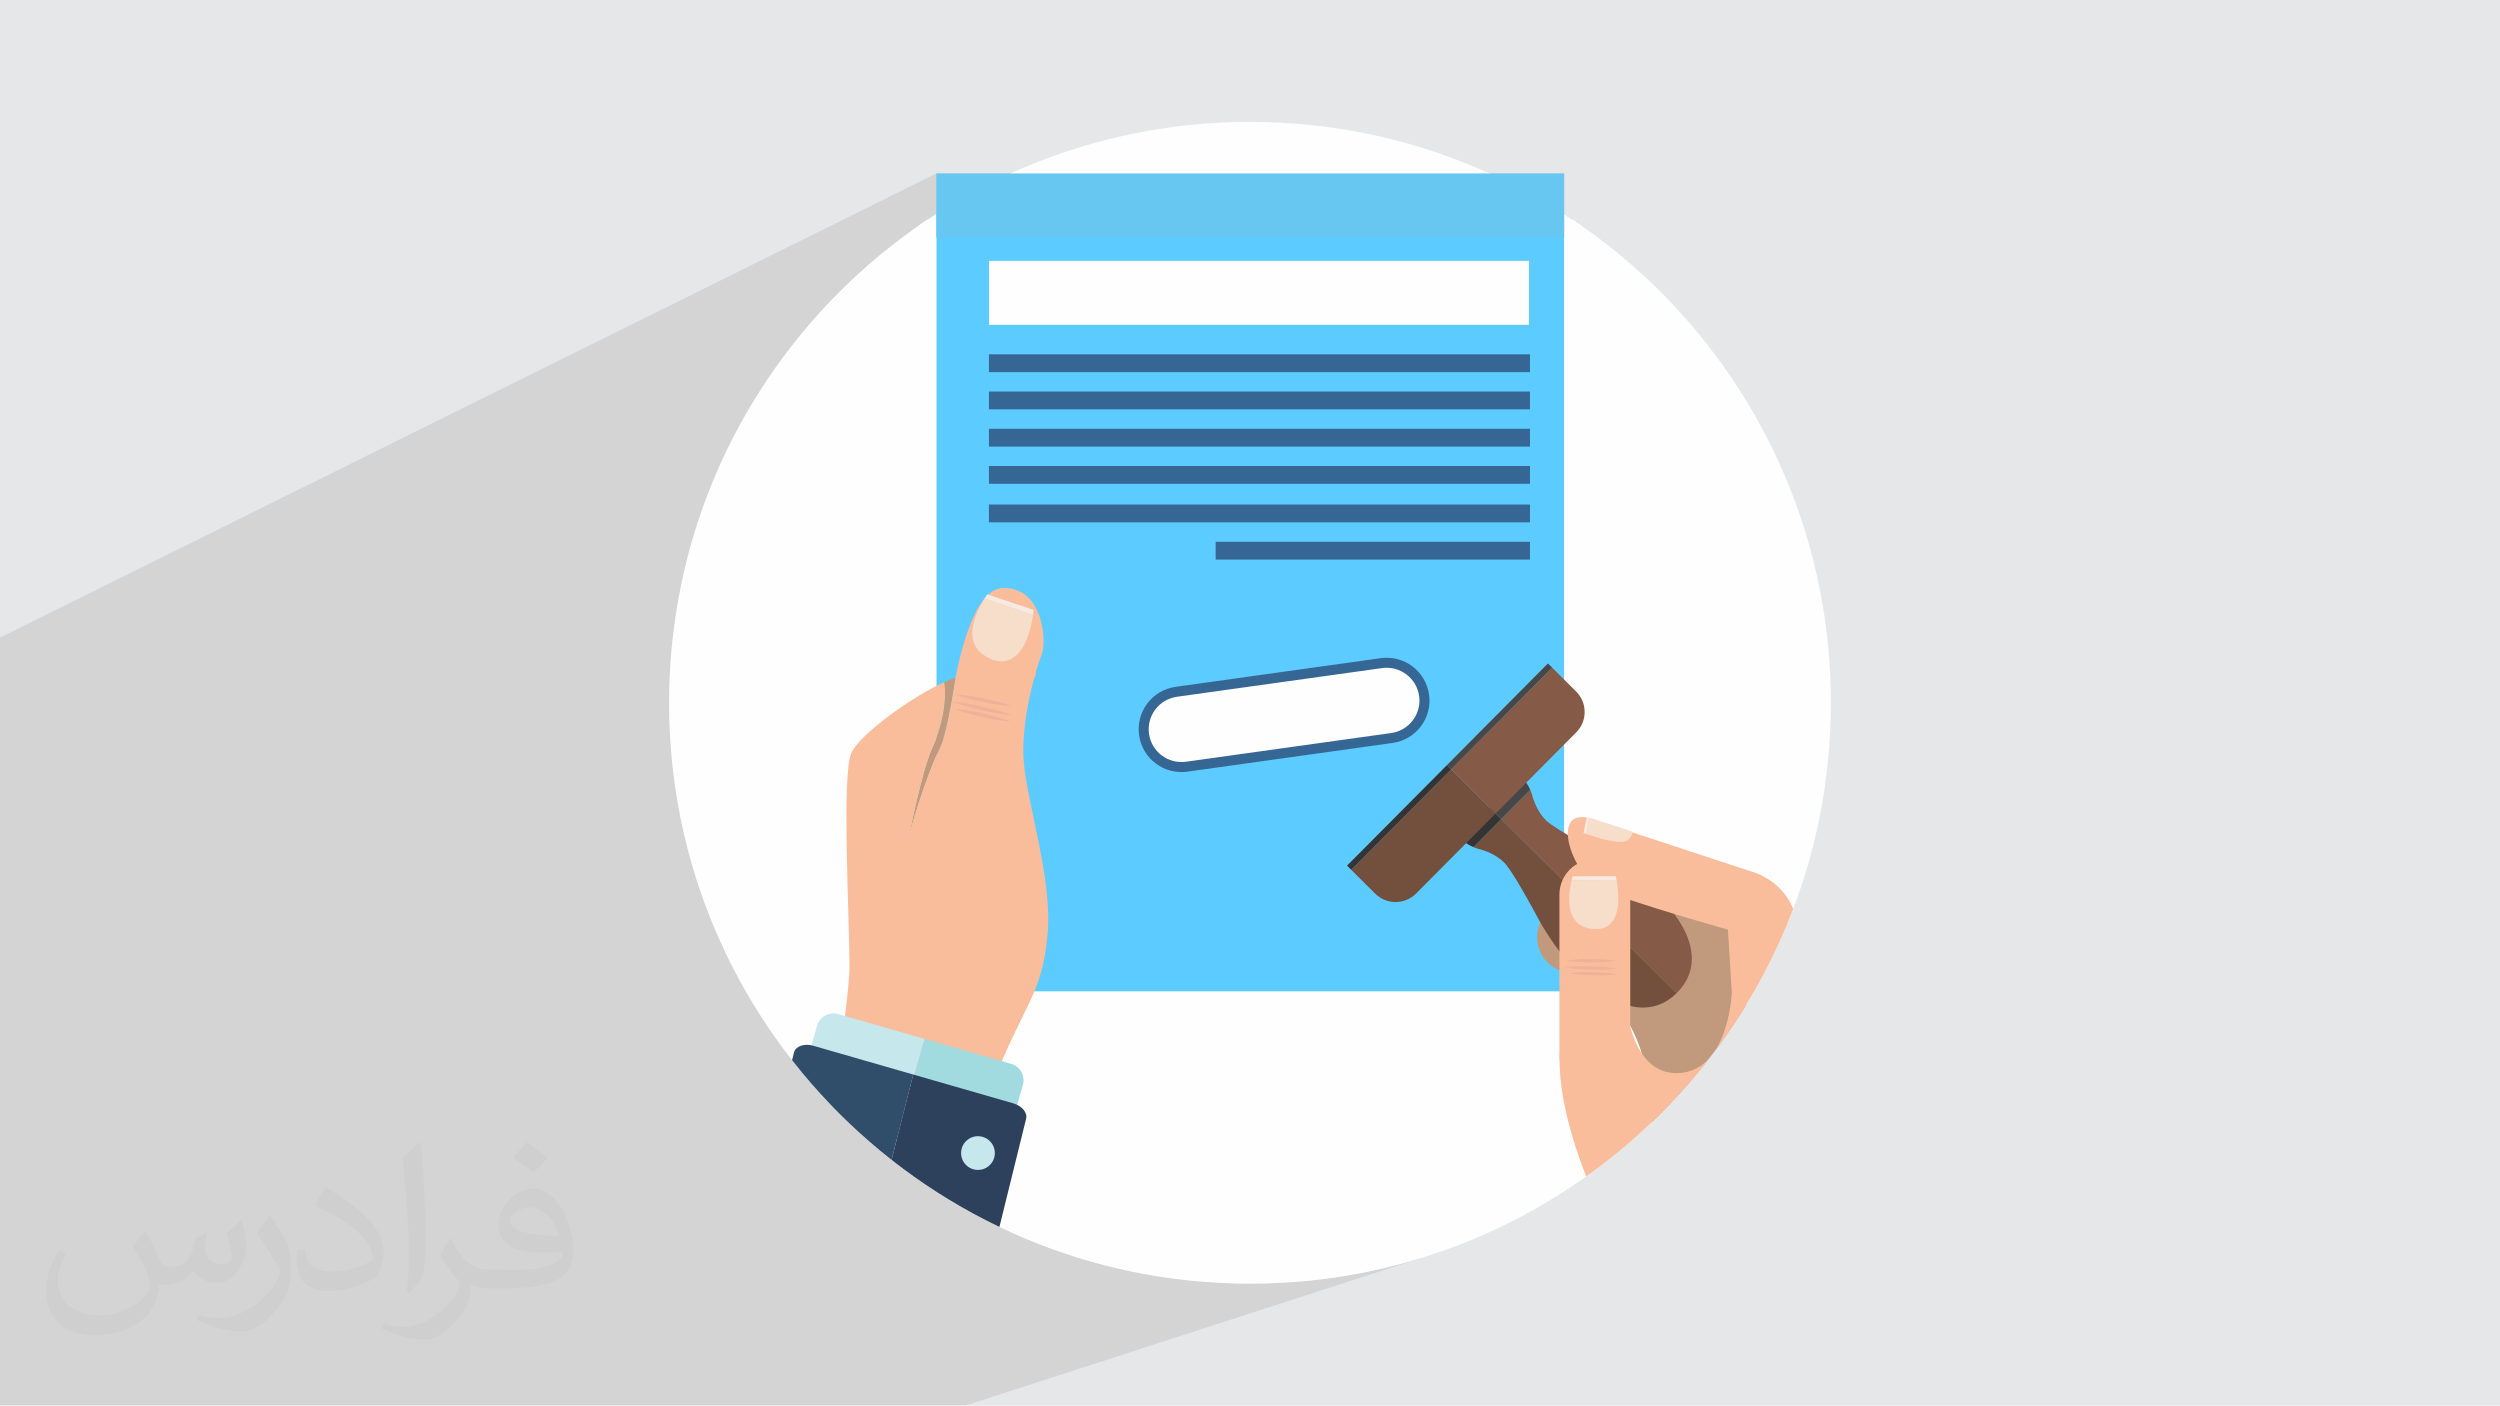
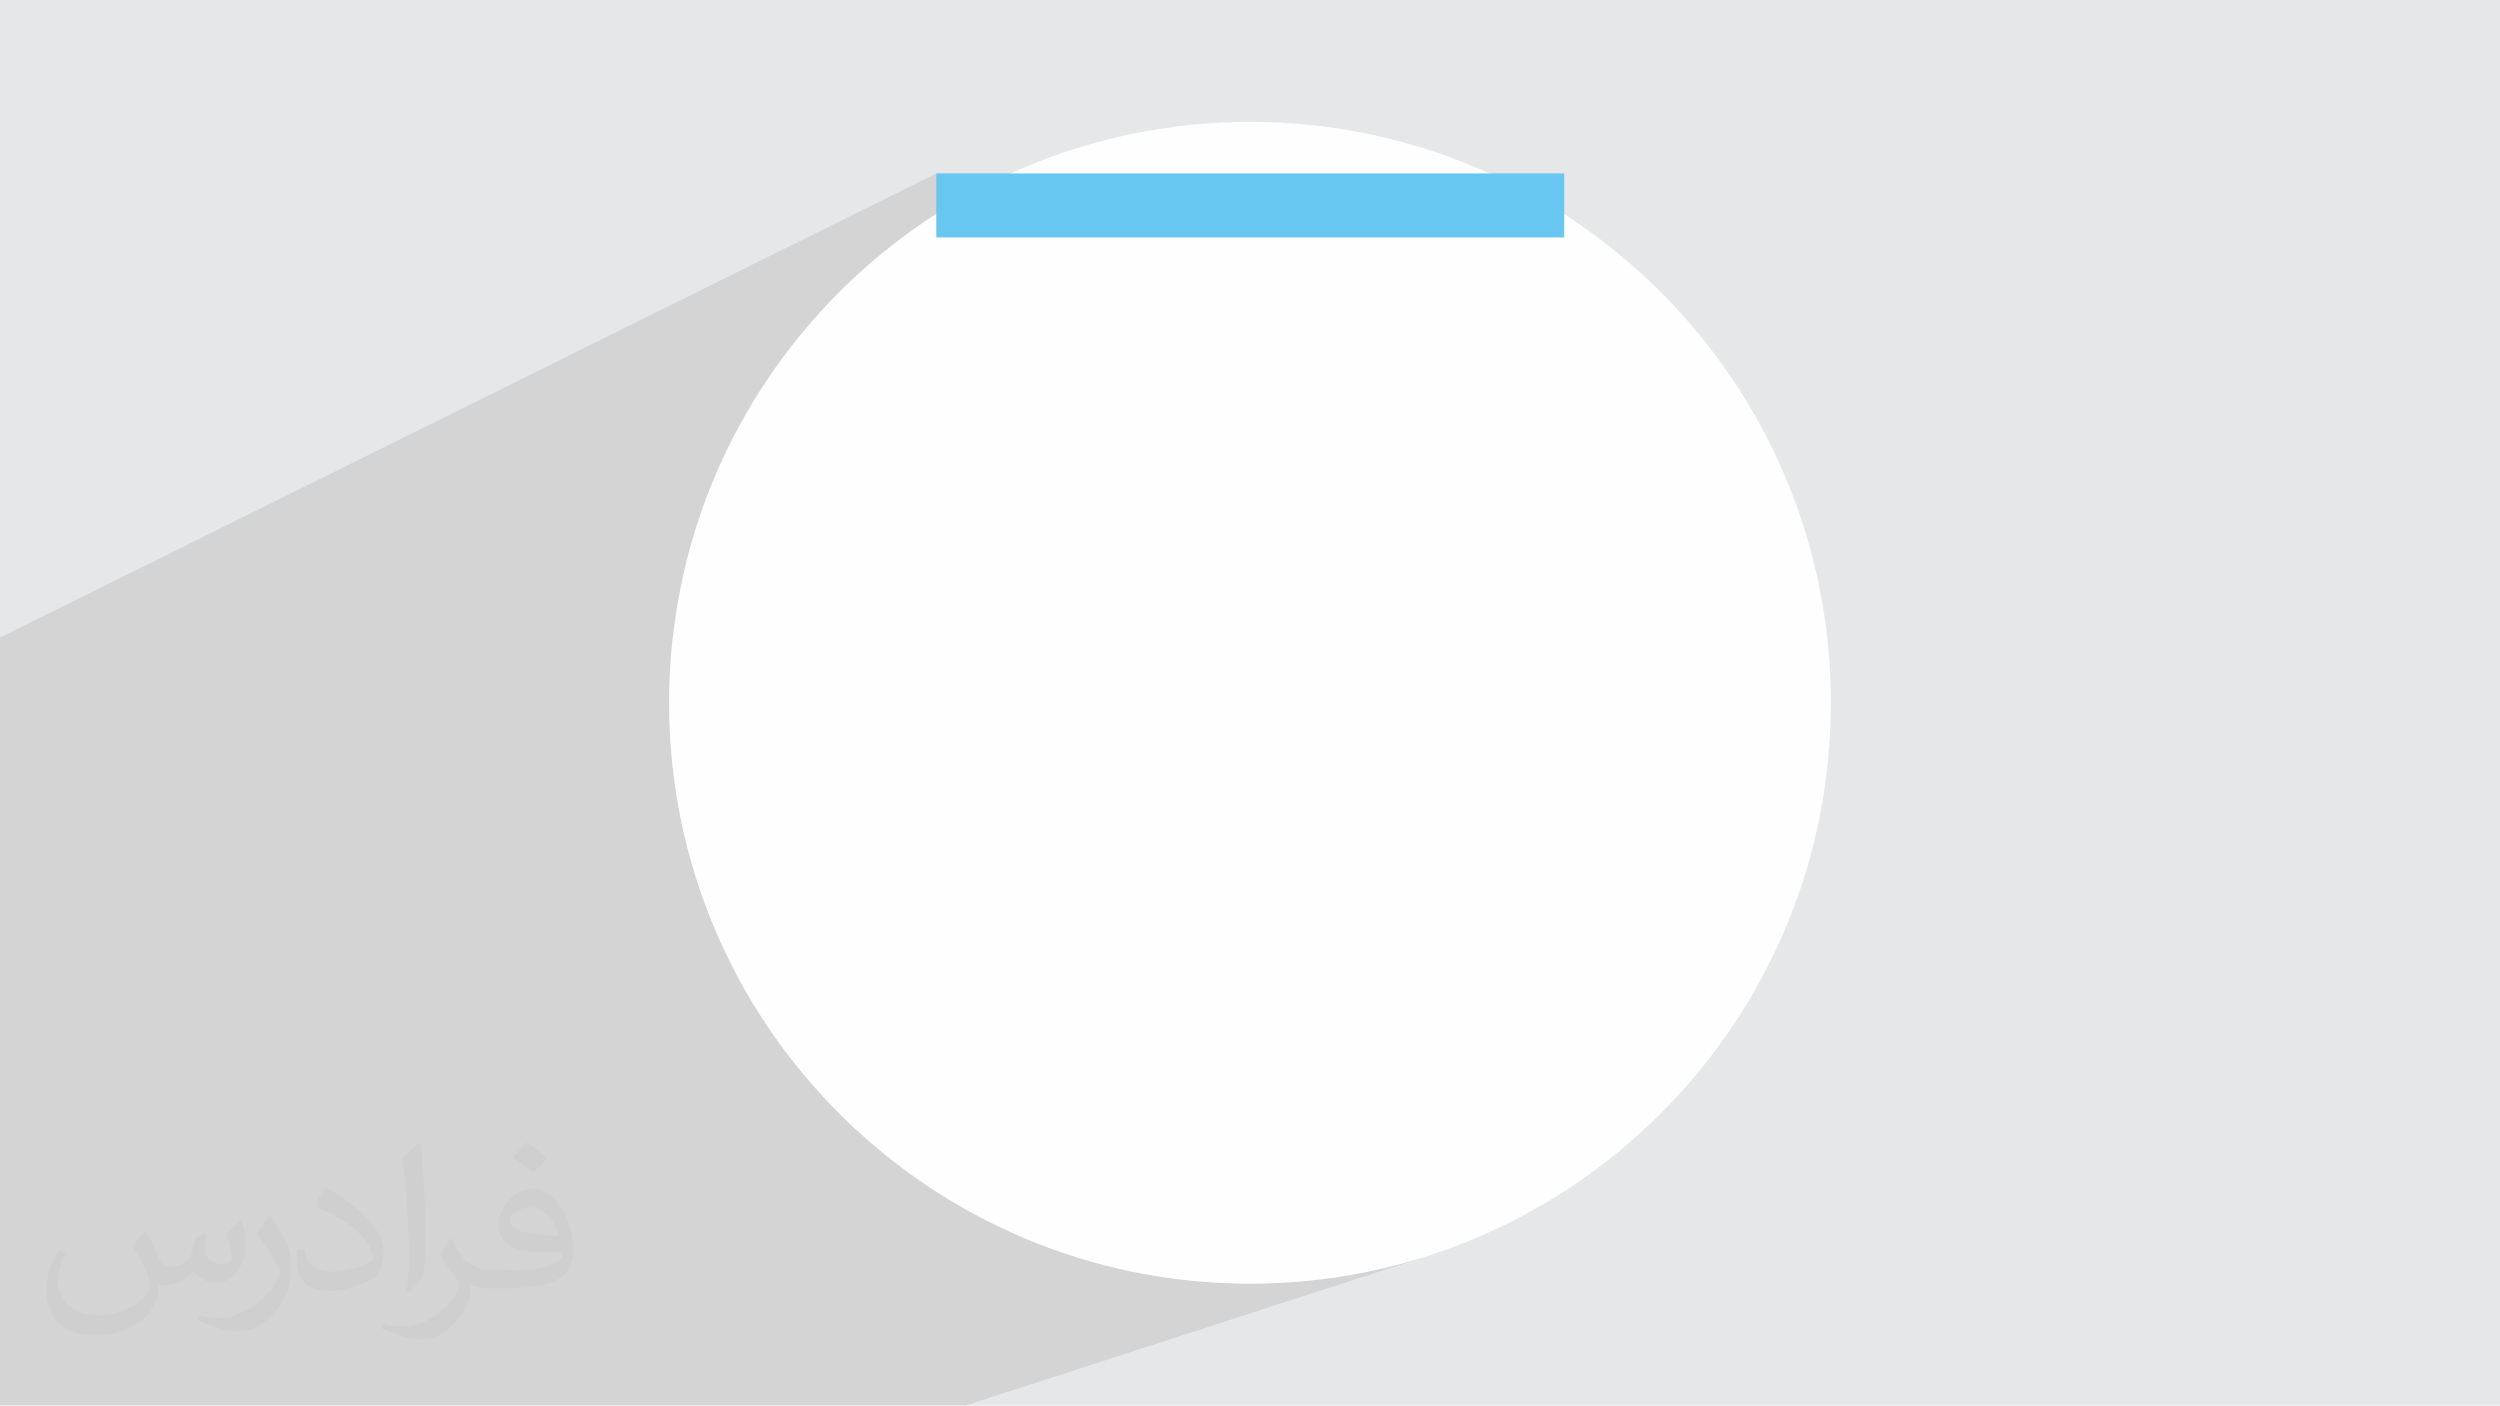
<svg xmlns="http://www.w3.org/2000/svg" xml:space="preserve" width="3.705in" height="2.083in" version="1.1" style="shape-rendering:geometricPrecision; text-rendering:geometricPrecision; image-rendering:optimizeQuality; fill-rule:evenodd; clip-rule:evenodd" viewBox="0 0 3705.33 2083.18">
  <defs>
    <style type="text/css">
   
    .fil23 {fill:none}
    .fil3 {fill:#FEFEFE}
    .fil24 {fill:#68C7F1}
    .fil0 {fill:#E6E7E8}
    .fil5 {fill:#FEFEFE;fill-rule:nonzero}
    .fil8 {fill:#FABD9C;fill-rule:nonzero}
    .fil18 {fill:#F7EAE1;fill-rule:nonzero}
    .fil19 {fill:#F7DECA;fill-rule:nonzero}
    .fil20 {fill:#EFB299;fill-rule:nonzero}
    .fil6 {fill:#EBABA3;fill-rule:nonzero}
    .fil10 {fill:#C6E8ED;fill-rule:nonzero}
    .fil9 {fill:#C1997D;fill-rule:nonzero}
    .fil11 {fill:#A1DADF;fill-rule:nonzero}
    .fil14 {fill:#855A46;fill-rule:nonzero}
    .fil15 {fill:#73503E;fill-rule:nonzero}
    .fil17 {fill:#484747;fill-rule:nonzero}
    .fil16 {fill:#343435;fill-rule:nonzero}
    .fil7 {fill:#366693;fill-rule:nonzero}
    .fil22 {fill:#2E587D;fill-rule:nonzero}
    .fil21 {fill:#2D4A5F;fill-rule:nonzero}
    .fil13 {fill:#304D6A;fill-rule:nonzero}
    .fil12 {fill:#2D415C;fill-rule:nonzero}
    .fil4 {fill:#5CCBFF;fill-rule:nonzero}
    .fil2 {fill:#373435;fill-opacity:0.031}
    .fil1 {fill:#373435;fill-opacity:0.102}
   
  </style>
    <clipPath id="id0">
-       <path d="M1852.67 180.68c475.46,0 860.91,385.44 860.91,860.91 0,475.47 -385.44,860.91 -860.91,860.91 -475.47,0 -860.91,-385.44 -860.91,-860.91 0,-475.46 385.44,-860.91 860.91,-860.91z" />
-     </clipPath>
+       </clipPath>
  </defs>
  <g id="Layer_x0020_1">
    <polygon class="fil0" points="-0,0 3705.33,0 3705.33,2083.18 -0,2083.18 " />
    <polygon class="fil1" points="-0,1390.26 -0,1314.31 -0,991.54 -0,944.96 1387.71,257.05 2318.3,257.05 2318.3,351.9 997.48,943.48 996.2,953.56 992.88,997.28 991.76,1041.59 992.88,1085.89 996.2,1129.61 1001.68,1172.7 1009.25,1215.09 1018.86,1256.74 1030.46,1297.59 1044,1337.6 1059.41,1376.69 1076.65,1414.83 1095.67,1451.95 1116.4,1488 1138.79,1522.93 1162.79,1556.68 1188.35,1589.2 1215.41,1620.44 1243.91,1650.34 1273.81,1678.85 1305.05,1705.91 1337.57,1731.46 1371.33,1755.47 1406.26,1777.86 1442.31,1798.59 1479.43,1817.6 1517.56,1834.84 1556.66,1850.26 1596.66,1863.79 1637.52,1875.39 1679.17,1885 1721.56,1892.57 1764.65,1898.05 1808.37,1901.37 1852.67,1902.5 1896.97,1901.37 1940.69,1898.05 1983.78,1892.57 2026.17,1885 2067.82,1875.39 2108.68,1863.79 1431.02,2083.18 -0,2083.18 " />
    <path class="fil2" d="M216.69 1826.5c7,11 12,21 16,32 3,7 5,19 21,19 5,0 11,-1 17,-5 7,-3 12,-9 14,-17l6 -21 15 -7 1 1c-2,8 -3,16 -3,21 0,18 15,24 27,24 7,0 13,-4 13,-10 0,-8 -4,-23 -8,-35 7,-7 14,-14 22,-20l1 1c4,15 6,30 6,40 0,10 -4,20 -8,27 -7,14 -20,25 -36,25 -12,0 -25,-6 -34,-17l-1 0c-9,11 -22,20 -43,20l-7 0c-1,14 -4,24 -9,33 -13,25 -50,42 -85.02,42 -49,0 -73.02,-28 -73.02,-66 0,-23 8,-45 19,-60l10 4c-7,14 -12,27 -12,40 0,35 29,52 62,52 31,0 68.01,-19 75.01,-42 -3,-25 -12,-36 -26,-59 4,-7 10,-15 17,-23l1 0 0 0 0 0 0 0 2 1 0 0 0 0 0 0 0 0 0 0 0 0 0 0 0 0 0 0 0 0 0 0 0 0 0.02 -0.01 -0.01 0.01 0 0 0 0 0 0 0.02 0zm564.05 -133.01c10,6 20,14 30,23 -6,8 -12,15 -21,21 -10,-8 -20,-15 -30,-22 7,-8 14,-15 20,-22l0 0 0 0 0 0 1 0 0 0 0 0 0 0 0 0 0 0zm5 96.02c-17,0 -30,11 -30,19 0,17 33,23 73.02,23 -5,-20 -22,-42 -43,-42l0 0 -0.01 0 -0.01 0 0 0zm-37 93.01c22,0 41,-1 55,-4 16,-4 30,-12 30,-18 0,-2 0,-3 -1,-5 -9,1 -19,1 -29,1 -29,0 -52,-7 -61,-23 -2,-5 -4,-10 -4,-16 0,-16 7,-32 19,-42 10,-9 21,-14 33,-14 20,0 37,16 48,42 6,14 11,30 11,51 0,14 -4,25 -12,34 -16,15 -45,21 -90.01,21l-20 0 0 0 -5 0c-11,0 -19,-2 -25,-7l-1 0c0,3 1,5 1,7 0,10 -3,23 -10,33 -20,30 -42,43 -60,43 -19,0 -42,-7 -63,-17l4 -7c7,3 16,5 29,5 34,0 78.01,-33 84.02,-64 -1,-3 -4,-6 -7,-10 -10,-12 -16,-22 -22,-32 5,-10 10,-18 14,-25l2 0c14,29 28,46 57,46l5 0 0 0 21 0 0 0 0 0 0 0 -3 1 0 0 0 0 0 0 0 0 0 0 -0.01 0zm-146.01 31c2,-14 3,-29 3,-43l0 -21c0,-39 -5,-96.02 -9,-133.01 7,-8 17,-17 25,-23l2 1c5,47 7,101.01 7,151.02 0,13 -1,26 -2,35 -1,12 -8,21 -22,35l-3 -1 0 0 0 0 0 0 -1 -1 0 0 0 0 0 0 0 0 0 -0.01 0 0zm-151.02 -62.02c1,18 10,33 41,33 20,0 36,-5 55,-14 3,-1 5,-3 5,-5 0,-12 -9,-27 -24,-41 -14,-13 -34,-25 -52,-32 -6,-3 -8,-5 -8,-8 0,-5 7,-16 13,-24l2 0c20,11 43,27 60,44 15,16 25,33 25,51 0,13 -4,26 -11,38 -22,11 -46,20 -70.01,20 -29,0 -48,-14 -48,-45 0,-3 0,-9 1,-16l10 0 0 0 0 0 0 0 1 -1 0 0 0 0 0 0 0 0 0 0 0.01 0 -0.01 0.01 0.01 -0.01zm-52 -52l18 29c7,11 13,22 13,41l0 24c0,19 -12,39 -32,60 -15,14 -29,20 -42,20 -19,0 -40,-6 -65,-17l3 -7c8,2 17,4 28,4 36,0 72.02,-26 89.01,-58 2,-4 3,-7 3,-9 0,-4 -2,-8 -4,-11 -9,-17 -19,-33 -30,-47 6,-9 12,-18 18,-27l1 0 0 -2 0 0 0 0 0 0 0 0 0 0 -0.01 0 0 0.01 0 -0.01z" />
    <path class="fil3" d="M1852.67 180.68c475.46,0 860.91,385.44 860.91,860.91 0,475.47 -385.44,860.91 -860.91,860.91 -475.47,0 -860.91,-385.44 -860.91,-860.91 0,-475.46 385.44,-860.91 860.91,-860.91z" />
    <g style="clip-path:url(#id0)">
      <g id="_1904542059536">
        <g>
          <polygon id="_1" class="fil4" points="1374.43,1482.94 2331.81,1482.94 2331.81,267.19 1374.43,267.19 " />
          <path id="_2" class="fil5" d="M2331.81 1496.57l-957.38 0 0 -27.25 957.38 0 13.65 13.63 -13.65 13.63zm13.65 -13.63l0 13.63 -13.65 0 13.65 -13.63zm0 -1215.76l0 1215.76 -27.29 0 0 -1215.76 13.65 -13.63 13.65 13.63zm-13.65 -13.63l13.65 0 0 13.63 -13.65 -13.63zm-957.38 0l957.38 0 0 27.25 -957.38 0 -13.65 -13.63 13.65 -13.63zm-13.65 13.63l0 -13.63 13.65 0 -13.65 13.63zm0 1215.76l0 -1215.76 27.29 0 0 1215.76 -13.65 13.63 -13.65 -13.63zm13.65 13.63l-13.65 0 0 -13.63 13.65 13.63z" />
        </g>
        <polygon class="fil6" points="1465.72,1003.59 1535.3,1003.59 1535.3,943.27 1465.72,943.27 " />
        <polygon class="fil5" points="1465.96,481.54 2266.06,481.54 2266.06,386.61 1465.96,386.61 " />
        <polygon class="fil7" points="1465.72,661.91 2267.65,661.91 2267.65,635.51 1465.72,635.51 " />
        <polygon class="fil7" points="1465.72,717.08 2267.65,717.08 2267.65,690.69 1465.72,690.69 " />
-         <polygon class="fil7" points="1465.72,774.18 2267.65,774.18 2267.65,747.8 1465.72,747.8 " />
        <polygon class="fil7" points="1465.72,551.53 2267.65,551.53 2267.65,525.14 1465.72,525.14 " />
        <polygon class="fil7" points="1465.72,606.72 2267.65,606.72 2267.65,580.33 1465.72,580.33 " />
        <path class="fil8" d="M1484.85 1572.56c42.35,-96.93 59.54,-106.03 67.7,-186.54 8.16,-80.51 -30.7,-196.5 -35.28,-258.42 -4.57,-61.91 19.69,-140.8 26.87,-158.14 7.18,-17.35 2.81,-99.12 -56.95,-97.94 -36.52,0.72 -57.41,67.11 -71.27,133.19 0,0 -12.03,82.5 -23.33,104.85 -11.3,22.35 -36.26,90.31 -46.16,134.5 0,0 19.28,-101.07 35.43,-135.59 12.07,-25.81 22.46,-64.92 17.83,-97.54 -48.29,21.55 -126.17,78.02 -137.9,105.26 -14.18,32.91 -3.33,229.2 -2.73,312.41 0.32,43.51 -16.77,151.5 -33.14,244.62l229.39 23.24c5.52,-44.37 14.62,-89.71 29.55,-123.89z" />
        <path class="fil9" d="M1381.85 1108.46c-16.15,34.52 -35.43,135.59 -35.43,135.59 9.9,-44.19 34.86,-112.15 46.16,-134.5 11.3,-22.35 23.33,-104.85 23.33,-104.85 -4.85,1.47 -10.32,3.59 -16.24,6.22 4.63,32.62 -5.76,71.73 -17.83,97.54z" />
        <path class="fil10" d="M1370.5 1539.88l-128.11 -36.89c-13.49,-3.89 -27.57,3.9 -31.46,17.39l-28.06 97.47c-3.89,13.49 3.9,27.57 17.39,31.46l128.11 36.89 9.58 -33.26 32.55 -113.05z" />
        <path class="fil11" d="M1498.61 1576.77l-128.11 -36.89 -32.55 113.05 -9.58 33.26 128.11 36.89c13.49,3.89 27.57,-3.9 31.46,-17.39l28.06 -97.47c3.89,-13.49 -3.9,-27.57 -17.39,-31.46z" />
        <path class="fil12" d="M1441.98 1977.72l78.76 -319.26c2.6,-9.04 -5.91,-19.42 -19,-23.19l-148.19 -42.67 -97.8 385.12 186.23 0z" />
        <path class="fil13" d="M1353.55 1592.6l-148.2 -42.67c-13.09,-3.77 -25.81,0.5 -28.42,9.54l-106.13 418.25 184.95 0 97.8 -385.12z" />
        <path class="fil9" d="M2334.32 1432.26c0,0 105.02,60.8 108.7,187.91 3.67,127.11 60.78,23.94 60.78,23.94l88.43 -130.8 -27.64 -143.7 -117.9 -66.31 -106.84 0 -5.54 128.95z" />
        <path class="fil9" d="M2377.97 1320.26c0,29.04 -23.54,52.59 -52.59,52.59 -29.04,0 -52.58,-23.54 -52.58,-52.59 0,-29.04 23.54,-52.59 52.58,-52.59 29.04,0 52.59,23.54 52.59,52.59z" />
        <path class="fil9" d="M2383.34 1389.22c0,29.04 -23.56,52.59 -52.59,52.59 -29.04,0 -52.59,-23.54 -52.59,-52.59 0,-29.04 23.54,-52.59 52.59,-52.59 29.04,0 52.59,23.54 52.59,52.59z" />
        <path class="fil14" d="M2484.91 1472.06c0.26,-0.27 0.54,-0.55 0.81,-0.82 32.11,-32.3 33.77,-82.68 -29.99,-146.04 -20.36,-20.23 -45.63,-38.63 -71.41,-53.48 -12.99,-8.19 -78.7,-41.69 -93.17,-56.06 -11.41,-11.34 -17.19,-26.78 -19.41,-33.98 -0.87,-3.74 -2.11,-7.41 -3.66,-10.97l-42.96 43.23 259.79 258.12z" />
        <path class="fil15" d="M2484.91 1472.06l-259.79 -258.12 -41.33 41.59c2.33,1 4.7,1.86 7.11,2.57l0 0.01c0,0 0.03,0 0.07,0.02 1.31,0.39 2.64,0.73 3.97,1.03 7.25,2.1 22.75,7.63 34.14,18.95 10.65,10.59 32.09,49.07 45.55,73.65 3.02,5.87 6.24,11.76 9.65,17.63 0.89,1.56 1.52,2.67 1.89,3.2 0.01,0.02 0.02,0.04 0.04,0.06 14.95,25.13 33.29,49.67 53.28,69.53 63.22,62.82 113.28,61.39 145.41,29.88z" />
        <path class="fil16" d="M2208.41 1197.34l-44.47 44.76c5.9,5.86 12.65,10.34 19.85,13.44l41.33 -41.59 -16.71 -16.6z" />
-         <path class="fil17" d="M2268.08 1170.71c-3.15,-7.19 -7.67,-13.91 -13.57,-19.77l-46.1 46.4 16.71 16.6 42.96 -43.23z" />
        <path class="fil15" d="M2098.93 1324.24l117.83 -118.6 -65.89 -65.47 -148.12 149.08 35.5 35.26c16.79,16.69 44,16.52 60.69,-0.27z" />
        <path class="fil14" d="M2216.76 1205.64l119.47 -120.24c16.69,-16.79 16.55,-43.88 -0.24,-60.56l-35.5 -35.26 -149.62 150.59 65.89 65.47z" />
        <polygon class="fil17" points="2300.49,989.57 2294.23,983.34 2144.6,1133.94 2150.87,1140.17 " />
        <polygon class="fil16" points="2144.6,1133.94 1996.48,1283.02 2002.74,1289.24 2150.87,1140.17 " />
        <path class="fil8" d="M2407.28 1458.07c0,0 0,132.46 77.35,132.46 77.34,0 82.17,-118.93 82.17,-118.93l-5.79 -93.78c0,0 -145.03,-40.62 -187.58,-59.95 -42.54,-19.33 -77.34,-119.89 -18.37,-105.39l237.85 78.32c0,0 58.98,12.57 70.59,76.38l15.51 194.36c0,0 27.07,56.08 -13.54,100.55 -40.61,44.48 -65.88,149.89 -65.88,149.89l-1.94 18.36 -229.89 -23.23 0 -24.17c0,0 -56.21,-116.03 -56.21,-210.78 0,-94.76 53.18,-72.52 53.18,-72.52l42.54 -41.57z" />
        <path class="fil8" d="M2416.25 1565.01c0,29 -23.49,52.5 -52.47,52.5l0 0c-28.99,0 -52.5,-23.5 -52.5,-52.5l0 -239.14c0,-28.97 23.5,-52.47 52.5,-52.47l0 0c28.98,0 52.47,23.5 52.47,52.47l0 239.14z" />
        <path class="fil18" d="M2331.04 1298.73l63.72 -0.13c0,0 0.62,2.55 1.37,6.73l-66.83 -0.36c0.96,-3.88 1.74,-6.23 1.74,-6.23z" />
        <path class="fil19" d="M2396.13 1305.32c3.48,19.52 9.52,74.62 -34.24,71.5 -45.38,-3.24 -37,-53.93 -32.59,-71.86l66.83 0.36z" />
        <path class="fil20" d="M2395.46 1424.13c0,0 -1.15,-0.22 -3.19,-0.52 -2.03,-0.29 -4.93,-0.66 -8.41,-0.99 -1.74,-0.16 -3.62,-0.32 -5.63,-0.46 -1.99,-0.14 -4.09,-0.27 -6.27,-0.37 -1.09,-0.06 -2.2,-0.09 -3.32,-0.14 -1.12,-0.04 -2.26,-0.08 -3.4,-0.11 -2.28,-0.07 -4.61,-0.09 -6.93,-0.11 -2.33,0 -4.65,-0.01 -6.94,0.04 -0.57,0.01 -1.14,0.02 -1.7,0.03 -0.57,0.02 -1.13,0.03 -1.7,0.04 -1.12,0.03 -2.23,0.06 -3.32,0.11 -2.17,0.07 -4.28,0.19 -6.27,0.3 -2,0.12 -3.89,0.26 -5.63,0.41 -1.75,0.15 -3.34,0.31 -4.76,0.46 -1.42,0.16 -2.65,0.31 -3.66,0.45 -2.04,0.27 -3.2,0.48 -3.2,0.48 0,0 1.17,0.23 3.19,0.52 1.01,0.15 2.26,0.31 3.66,0.48 1.42,0.17 3.02,0.34 4.75,0.51 1.75,0.17 3.63,0.32 5.63,0.46 2,0.14 4.11,0.26 6.28,0.37 1.09,0.06 2.19,0.09 3.31,0.14 0.57,0.02 1.13,0.04 1.7,0.06 0.56,0.02 1.14,0.03 1.71,0.04 2.28,0.07 4.6,0.09 6.93,0.11 2.32,-0 4.64,0 6.93,-0.05 1.14,-0.01 2.28,-0.04 3.39,-0.07 1.13,-0.03 2.23,-0.06 3.32,-0.1 2.18,-0.08 4.28,-0.19 6.28,-0.31 1.99,-0.11 3.88,-0.26 5.63,-0.4 3.48,-0.3 6.39,-0.63 8.43,-0.9 2.03,-0.27 3.19,-0.48 3.19,-0.48z" />
-         <path class="fil20" d="M2397.78 1435.67c0,0 -1.24,-0.25 -3.41,-0.58 -2.15,-0.34 -5.26,-0.76 -8.97,-1.17 -1.85,-0.2 -3.87,-0.4 -6,-0.58 -2.14,-0.18 -4.38,-0.36 -6.7,-0.5 -1.17,-0.08 -2.35,-0.14 -3.55,-0.21 -1.19,-0.07 -2.41,-0.13 -3.63,-0.18 -2.44,-0.11 -4.93,-0.19 -7.41,-0.26 -2.48,-0.04 -4.96,-0.1 -7.4,-0.11 -0.62,-0 -1.23,-0.01 -1.84,-0.02 -0.61,0 -1.2,0.01 -1.8,0.01 -1.2,0.01 -2.38,0.01 -3.55,0.04 -2.33,0.03 -4.59,0.09 -6.73,0.17 -2.13,0.08 -4.14,0.17 -6.02,0.28 -1.86,0.11 -3.57,0.23 -5.09,0.35 -1.52,0.13 -2.84,0.25 -3.93,0.37 -2.18,0.22 -3.42,0.41 -3.42,0.41 0,0 1.23,0.26 3.39,0.59 1.09,0.17 2.4,0.36 3.92,0.56 1.5,0.2 3.2,0.41 5.06,0.61 1.86,0.2 3.88,0.4 6.01,0.58 2.13,0.18 4.37,0.35 6.7,0.5 1.17,0.08 2.35,0.14 3.55,0.21 0.6,0.03 1.19,0.06 1.8,0.1 0.61,0.03 1.22,0.05 1.83,0.07 2.44,0.12 4.93,0.19 7.41,0.26 2.47,0.05 4.95,0.1 7.4,0.11 1.23,0.01 2.44,0.01 3.64,0 1.19,-0 2.38,-0.01 3.55,-0.04 2.33,-0.03 4.59,-0.09 6.72,-0.17 2.14,-0.07 4.15,-0.17 6.02,-0.28 3.74,-0.22 6.84,-0.49 9.04,-0.72 2.18,-0.23 3.42,-0.42 3.42,-0.42z" />
+         <path class="fil20" d="M2397.78 1435.67z" />
        <path class="fil20" d="M2398.46 1444.07c0,0 -1.15,-0.24 -3.18,-0.57 -2.03,-0.33 -4.93,-0.75 -8.4,-1.14 -1.74,-0.2 -3.62,-0.39 -5.61,-0.56 -2,-0.18 -4.1,-0.35 -6.27,-0.49 -1.09,-0.08 -2.19,-0.14 -3.32,-0.2 -1.11,-0.06 -2.26,-0.12 -3.39,-0.17 -2.28,-0.11 -4.61,-0.17 -6.93,-0.24 -2.32,-0.04 -4.65,-0.09 -6.93,-0.09 -0.57,0 -1.14,0 -1.71,-0 -0.57,0 -1.13,0 -1.7,0.01 -1.11,0.01 -2.23,0.01 -3.32,0.04 -2.18,0.04 -4.28,0.11 -6.29,0.19 -2,0.09 -3.89,0.19 -5.64,0.3 -1.75,0.12 -3.34,0.24 -4.76,0.37 -1.42,0.13 -2.66,0.26 -3.67,0.37 -2.04,0.24 -3.2,0.43 -3.2,0.43 0,0 1.15,0.25 3.18,0.57 1.02,0.17 2.24,0.36 3.65,0.56 1.42,0.19 3,0.39 4.75,0.59 1.74,0.19 3.63,0.39 5.61,0.56 1.99,0.18 4.09,0.34 6.27,0.48 1.09,0.08 2.19,0.14 3.32,0.2 0.56,0.03 1.11,0.06 1.69,0.09 0.57,0.02 1.13,0.05 1.71,0.07 2.28,0.11 4.6,0.17 6.93,0.24 2.32,0.04 4.64,0.09 6.93,0.09 1.14,0 2.28,0 3.39,-0.01 1.13,-0.01 2.23,-0.02 3.32,-0.04 2.19,-0.04 4.3,-0.11 6.3,-0.19 2,-0.08 3.89,-0.19 5.63,-0.3 3.5,-0.23 6.41,-0.51 8.45,-0.74 2.04,-0.23 3.2,-0.43 3.2,-0.43z" />
        <path class="fil19" d="M2418.68 1232.27l-62.85 -20.39 -4.85 24.11c12.98,4.56 54,17.93 62.34,8.52 9.94,-11.22 5.36,-12.24 5.36,-12.24z" />
-         <path class="fil18" d="M2351.87 1210.59l-4.84 23.97c0,0 1.46,0.55 3.96,1.43l4.85 -24.11 -3.96 -1.29z" />
        <path class="fil10" d="M2480.19 1784.27l133.97 17.23c14.1,1.81 24.07,14.72 22.26,28.83l-13.11 101.93c-1.82,14.1 -14.72,24.07 -28.84,22.26l-133.97 -17.24 4.47 -34.79 15.22 -118.21z" />
        <path class="fil11" d="M2346.2 1767.04l133.98 17.24 -15.22 118.21 -4.47 34.79 -133.97 -17.24c-14.11,-1.81 -24.07,-14.72 -22.26,-28.83l13.11 -101.93c1.81,-14.1 14.72,-24.07 28.83,-22.25z" />
-         <path class="fil21" d="M2474.72 1840.11l-154.96 -19.94c-13.7,-1.76 -25.77,4.46 -27,13.92l-18.47 143.63 182.74 0 17.7 -137.61z" />
        <path class="fil22" d="M2639.76 1977.72l12.53 -97.37c1.22,-9.45 -8.9,-18.54 -22.59,-20.3l-154.98 -19.94 -17.7 137.61 182.74 0z" />
        <path class="fil10" d="M2302.8 1902.68c-1.76,13.69 7.91,26.22 21.6,27.98 13.7,1.76 26.22,-7.91 27.99,-21.6 1.75,-13.69 -7.92,-26.22 -21.62,-27.98 -13.69,-1.76 -26.22,7.91 -27.98,21.6z" />
        <path class="fil18" d="M1463.36 880.99l68.7 23.07c0,0 -0.25,2.98 -0.97,7.75l-71.86 -24.74c2.45,-3.83 4.13,-6.09 4.13,-6.09z" />
        <path class="fil19" d="M1531.09 911.82c-3.36,22.3 -16.95,83.86 -62.94,64.55 -47.7,-20.02 -20.2,-71.57 -8.91,-89.29l71.86 24.74z" />
        <path class="fil20" d="M1499.33 1046.48c0,0 -1.24,-0.52 -3.44,-1.3 -2.2,-0.78 -5.35,-1.84 -9.16,-2.98 -1.9,-0.57 -3.97,-1.17 -6.17,-1.78 -2.2,-0.6 -4.52,-1.22 -6.92,-1.82 -1.2,-0.31 -2.43,-0.6 -3.67,-0.9 -1.24,-0.3 -2.5,-0.6 -3.77,-0.88 -2.54,-0.59 -5.12,-1.13 -7.7,-1.68 -2.59,-0.52 -5.18,-1.05 -7.74,-1.51 -0.64,-0.12 -1.28,-0.24 -1.91,-0.36 -0.63,-0.11 -1.26,-0.22 -1.9,-0.33 -1.25,-0.22 -2.49,-0.44 -3.72,-0.63 -2.44,-0.4 -4.82,-0.75 -7.07,-1.07 -2.25,-0.31 -4.39,-0.58 -6.37,-0.81 -1.98,-0.22 -3.79,-0.41 -5.41,-0.56 -1.61,-0.14 -3.02,-0.25 -4.19,-0.33 -2.33,-0.15 -3.67,-0.17 -3.67,-0.17 0,0 1.24,0.51 3.44,1.29 1.1,0.39 2.44,0.85 3.98,1.36 1.54,0.5 3.28,1.06 5.19,1.63 1.9,0.57 3.97,1.17 6.17,1.78 2.19,0.6 4.51,1.21 6.92,1.81 1.2,0.31 2.43,0.6 3.67,0.9 0.62,0.15 1.24,0.3 1.87,0.45 0.63,0.14 1.26,0.29 1.9,0.43 2.53,0.59 5.12,1.13 7.7,1.67 2.59,0.52 5.18,1.05 7.74,1.51 1.28,0.24 2.55,0.47 3.81,0.68 1.26,0.22 2.5,0.44 3.72,0.63 2.44,0.4 4.81,0.75 7.07,1.07 2.26,0.31 4.39,0.58 6.37,0.81 3.95,0.46 7.26,0.74 9.59,0.89 2.33,0.16 3.67,0.18 3.67,0.18z" />
        <path class="fil20" d="M1499.32 1059.86c0,0 -1.32,-0.55 -3.66,-1.41 -2.34,-0.86 -5.7,-2.03 -9.75,-3.31 -2.03,-0.64 -4.22,-1.31 -6.56,-1.99 -2.33,-0.68 -4.8,-1.38 -7.36,-2.06 -1.28,-0.35 -2.58,-0.69 -3.9,-1.03 -1.32,-0.35 -2.66,-0.69 -4.01,-1.02 -2.7,-0.68 -5.45,-1.31 -8.2,-1.95 -2.76,-0.61 -5.51,-1.23 -8.24,-1.78 -0.68,-0.14 -1.36,-0.28 -2.03,-0.42 -0.68,-0.13 -1.35,-0.26 -2.02,-0.39 -1.33,-0.27 -2.65,-0.53 -3.96,-0.76 -2.61,-0.49 -5.13,-0.92 -7.53,-1.32 -2.4,-0.39 -4.67,-0.74 -6.78,-1.04 -2.11,-0.29 -4.04,-0.54 -5.76,-0.74 -1.72,-0.2 -3.22,-0.36 -4.46,-0.48 -2.48,-0.23 -3.91,-0.3 -3.91,-0.3 0,0 1.32,0.56 3.66,1.42 1.17,0.43 2.59,0.94 4.23,1.5 1.64,0.56 3.49,1.17 5.51,1.81 2.03,0.64 4.23,1.31 6.56,2 2.33,0.68 4.8,1.37 7.36,2.06 1.28,0.35 2.58,0.69 3.9,1.03 0.66,0.17 1.32,0.34 1.99,0.52 0.67,0.17 1.34,0.33 2.02,0.5 2.69,0.68 5.45,1.31 8.2,1.95 2.76,0.61 5.51,1.22 8.24,1.78 1.36,0.29 2.71,0.56 4.05,0.82 1.33,0.26 2.66,0.52 3.96,0.76 2.61,0.49 5.13,0.93 7.53,1.32 2.4,0.39 4.67,0.74 6.78,1.03 4.21,0.59 7.74,0.99 10.22,1.22 2.48,0.23 3.91,0.3 3.91,0.3z" />
        <path class="fil20" d="M1498.2 1069.38c0,0 -1.23,-0.53 -3.42,-1.35 -2.19,-0.82 -5.32,-1.94 -9.11,-3.15 -1.89,-0.61 -3.95,-1.24 -6.13,-1.89 -2.18,-0.64 -4.49,-1.3 -6.89,-1.94 -1.19,-0.33 -2.41,-0.65 -3.65,-0.96 -1.23,-0.33 -2.48,-0.65 -3.75,-0.95 -2.52,-0.64 -5.1,-1.23 -7.67,-1.83 -2.58,-0.57 -5.16,-1.15 -7.71,-1.65 -0.64,-0.13 -1.27,-0.26 -1.9,-0.39 -0.64,-0.12 -1.26,-0.25 -1.89,-0.37 -1.25,-0.24 -2.48,-0.49 -3.71,-0.7 -2.44,-0.45 -4.81,-0.85 -7.06,-1.2 -2.25,-0.36 -4.38,-0.67 -6.35,-0.93 -1.97,-0.26 -3.78,-0.48 -5.4,-0.66 -1.61,-0.18 -3.02,-0.31 -4.19,-0.41 -2.33,-0.2 -3.67,-0.24 -3.67,-0.24 0,0 1.24,0.54 3.42,1.36 1.09,0.42 2.42,0.9 3.95,1.43 1.53,0.54 3.26,1.11 5.16,1.73 1.89,0.61 3.95,1.24 6.13,1.89 2.18,0.64 4.49,1.3 6.89,1.95 1.19,0.33 2.42,0.64 3.65,0.96 0.62,0.16 1.24,0.32 1.86,0.49 0.63,0.15 1.26,0.31 1.89,0.46 2.52,0.63 5.1,1.22 7.68,1.82 2.58,0.57 5.16,1.14 7.71,1.65 1.27,0.26 2.54,0.51 3.8,0.75 1.25,0.24 2.48,0.48 3.71,0.7 2.44,0.45 4.81,0.84 7.06,1.2 2.24,0.35 4.38,0.67 6.35,0.93 3.95,0.53 7.26,0.87 9.58,1.06 2.33,0.2 3.67,0.24 3.67,0.24z" />
        <path class="fil10" d="M1424.68 1705.79c-1.76,13.69 7.91,26.22 21.61,27.98 13.69,1.76 26.22,-7.91 27.98,-21.6 1.76,-13.69 -7.91,-26.22 -21.61,-27.98 -13.69,-1.76 -26.22,7.91 -27.98,21.6z" />
        <g>
          <path class="fil3" d="M1874.36 1006.46l183.53 -24.8c0,0 21.19,6.31 24.35,7.67 3.16,1.35 17.59,14.43 17.59,14.43l13.53 29.76 -12.63 32.92c0,0 -10.82,15.33 -13.07,18.04 -2.26,2.71 -35.17,13.08 -35.17,13.08l-289.95 39.68 -31.11 -3.16 -22.09 -12.62 -8.57 -21.65c0,0 -3.61,-16.24 -3.61,-18.94 0,-2.7 7.67,-29.76 7.67,-29.76l11.27 -13.98c0,0 23.9,-10.81 26.61,-11.27 2.7,-0.46 131.67,-19.39 131.67,-19.39z" />
          <path class="fil7" d="M1744.38 1032.69c-26.55,3.71 -45.12,28.32 -41.41,54.87 3.71,26.55 28.33,45.12 54.87,41.41l304.1 -42.51c26.54,-3.71 45.11,-28.33 41.41,-54.87 -3.71,-26.54 -28.32,-45.11 -54.87,-41.41l-304.09 42.52zm319.61 68.47l-304.09 42.51c-16.78,2.35 -33.48,-1.94 -47.01,-12.15 -13.53,-10.21 -22.27,-25.06 -24.61,-41.84 -2.35,-16.79 1.98,-33.51 12.19,-47.04 10.21,-13.53 25.07,-22.3 41.86,-24.65l304.1 -42.51c16.79,-2.35 33.49,2.02 47.02,12.23 13.53,10.21 22.28,25.1 24.63,41.89 2.34,16.79 -1.99,33.45 -12.2,46.98 -10.21,13.53 -25.08,22.24 -41.87,24.59z" />
        </g>
        <polygon class="fil7" points="1801.76,829.41 2267.65,829.41 2267.65,803.02 1801.76,803.02 " />
      </g>
    </g>
    <path class="fil23" d="M1852.67 180.68c475.46,0 860.91,385.44 860.91,860.91 0,475.47 -385.44,860.91 -860.91,860.91 -475.47,0 -860.91,-385.44 -860.91,-860.91 0,-475.46 385.44,-860.91 860.91,-860.91z" />
    <rect class="fil24" x="1387.71" y="257.05" width="930.58" height="94.85" />
  </g>
</svg>